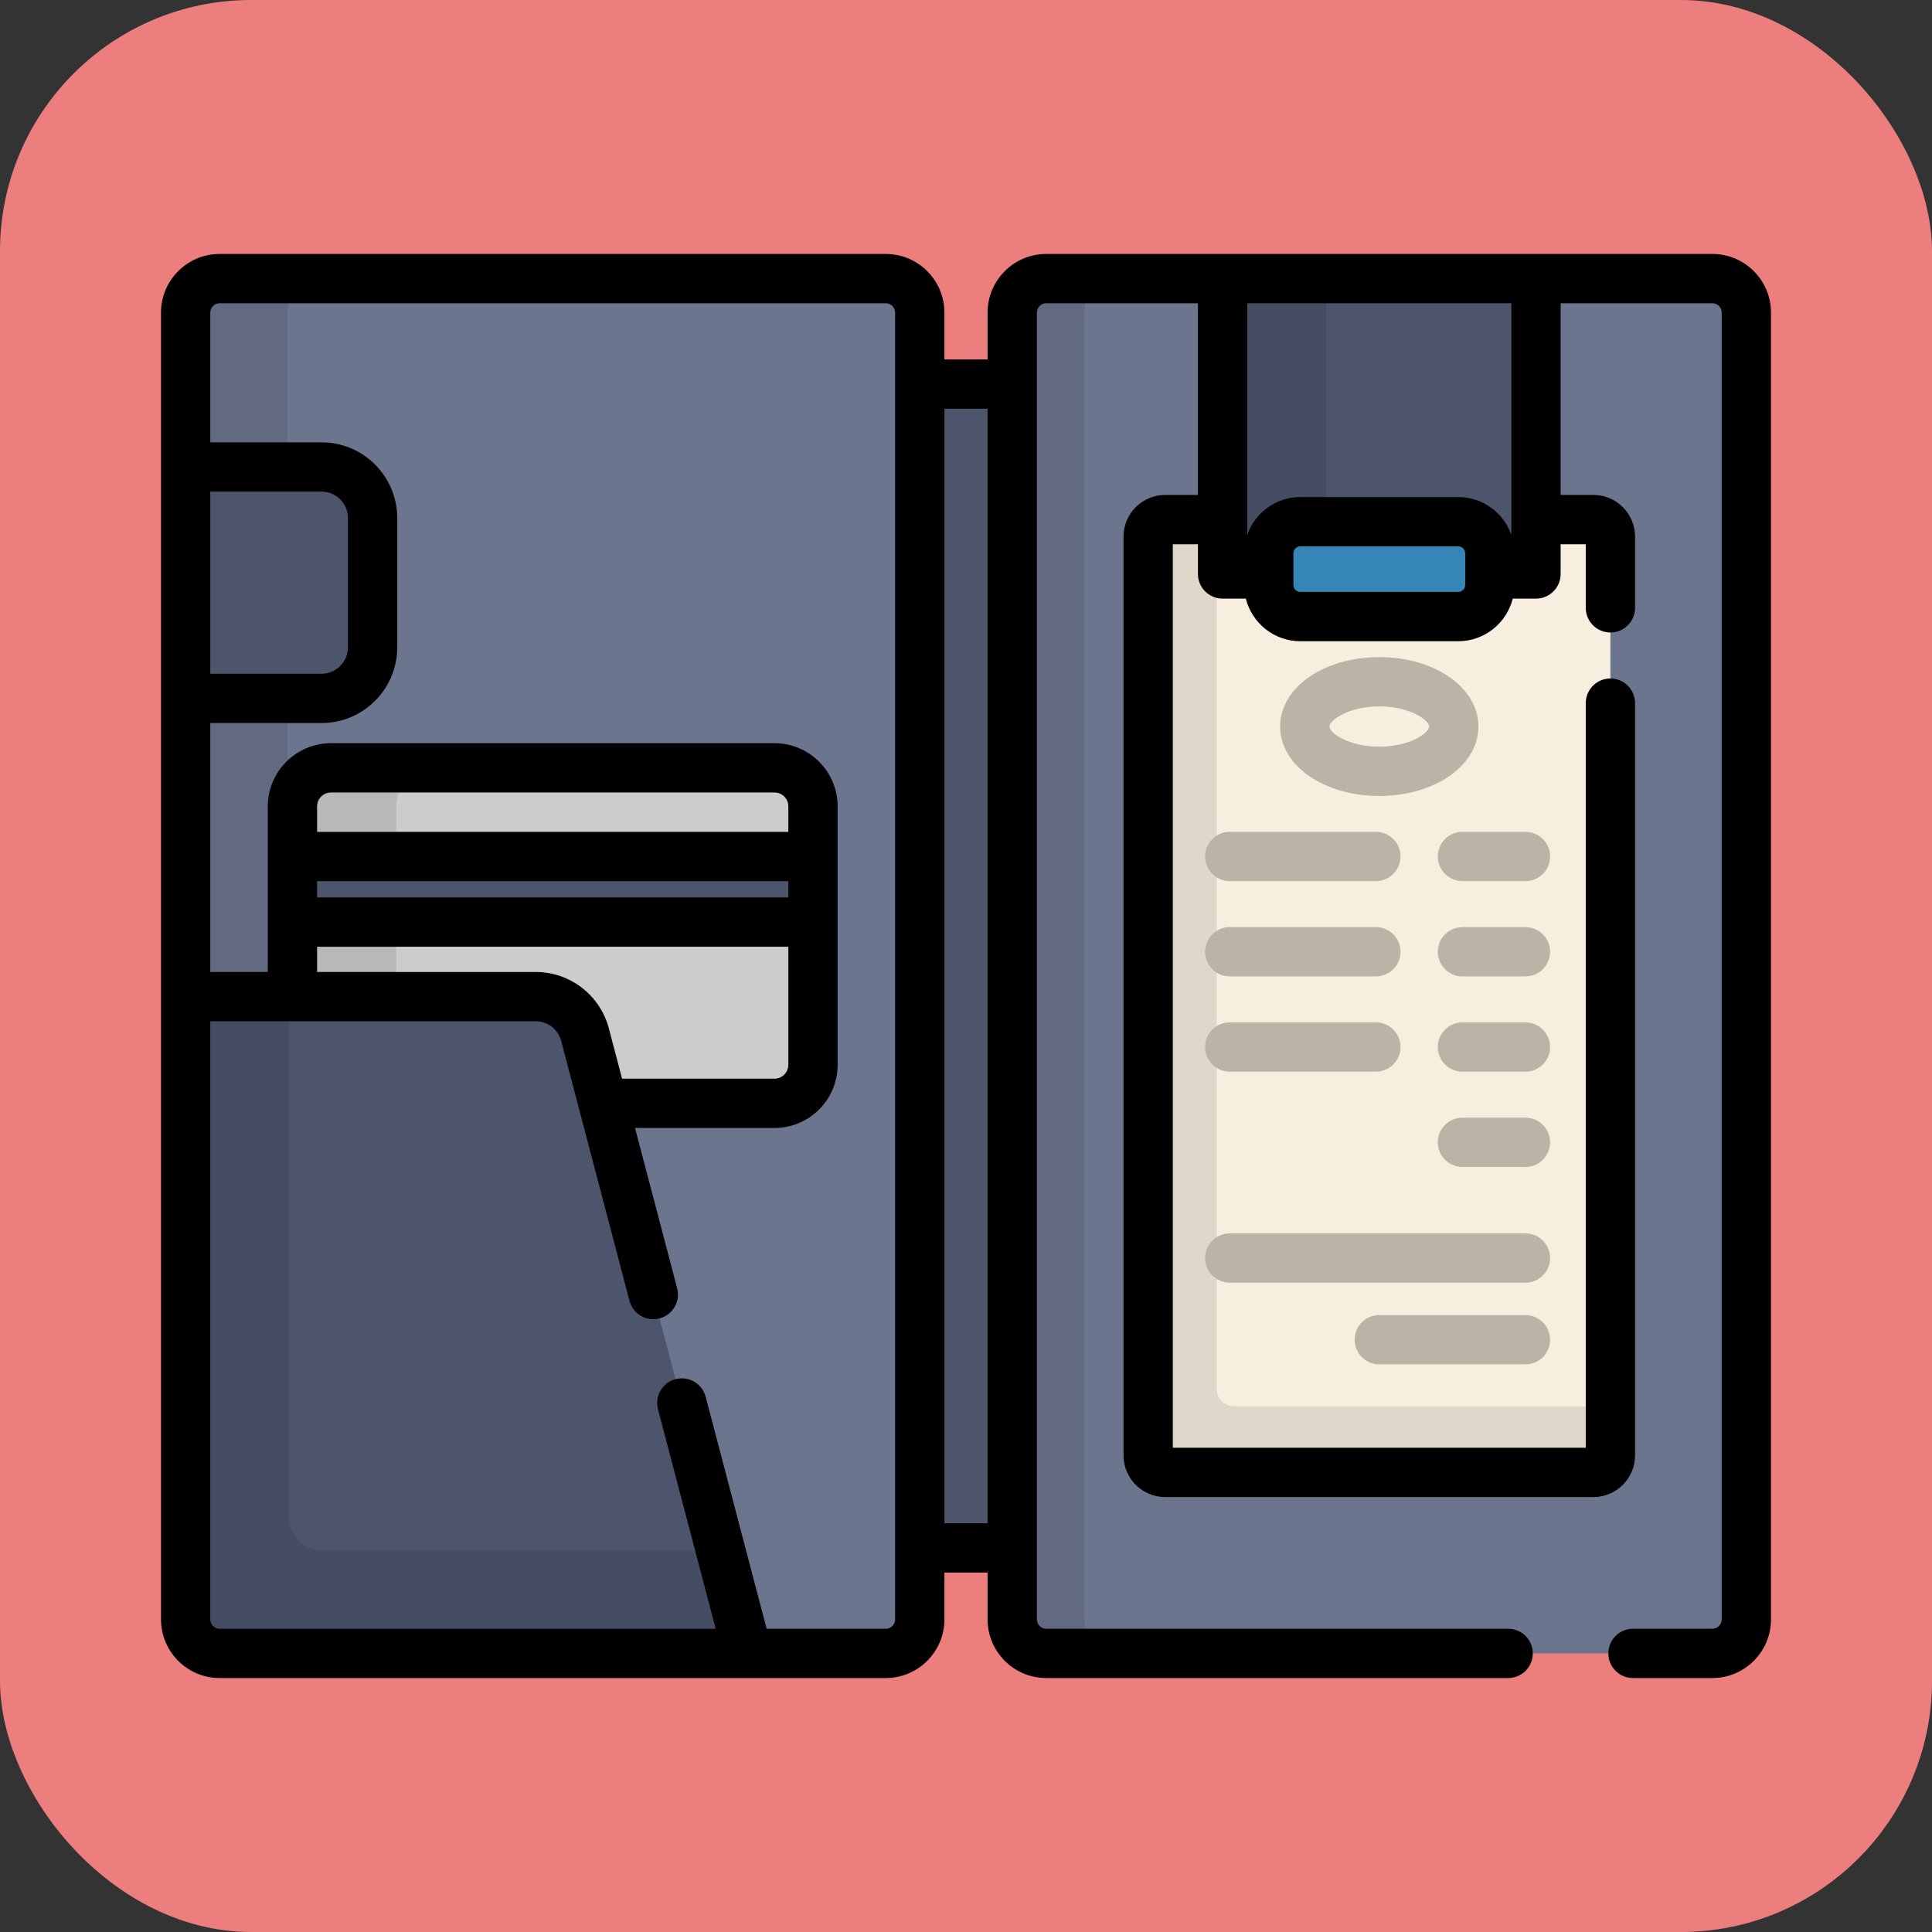
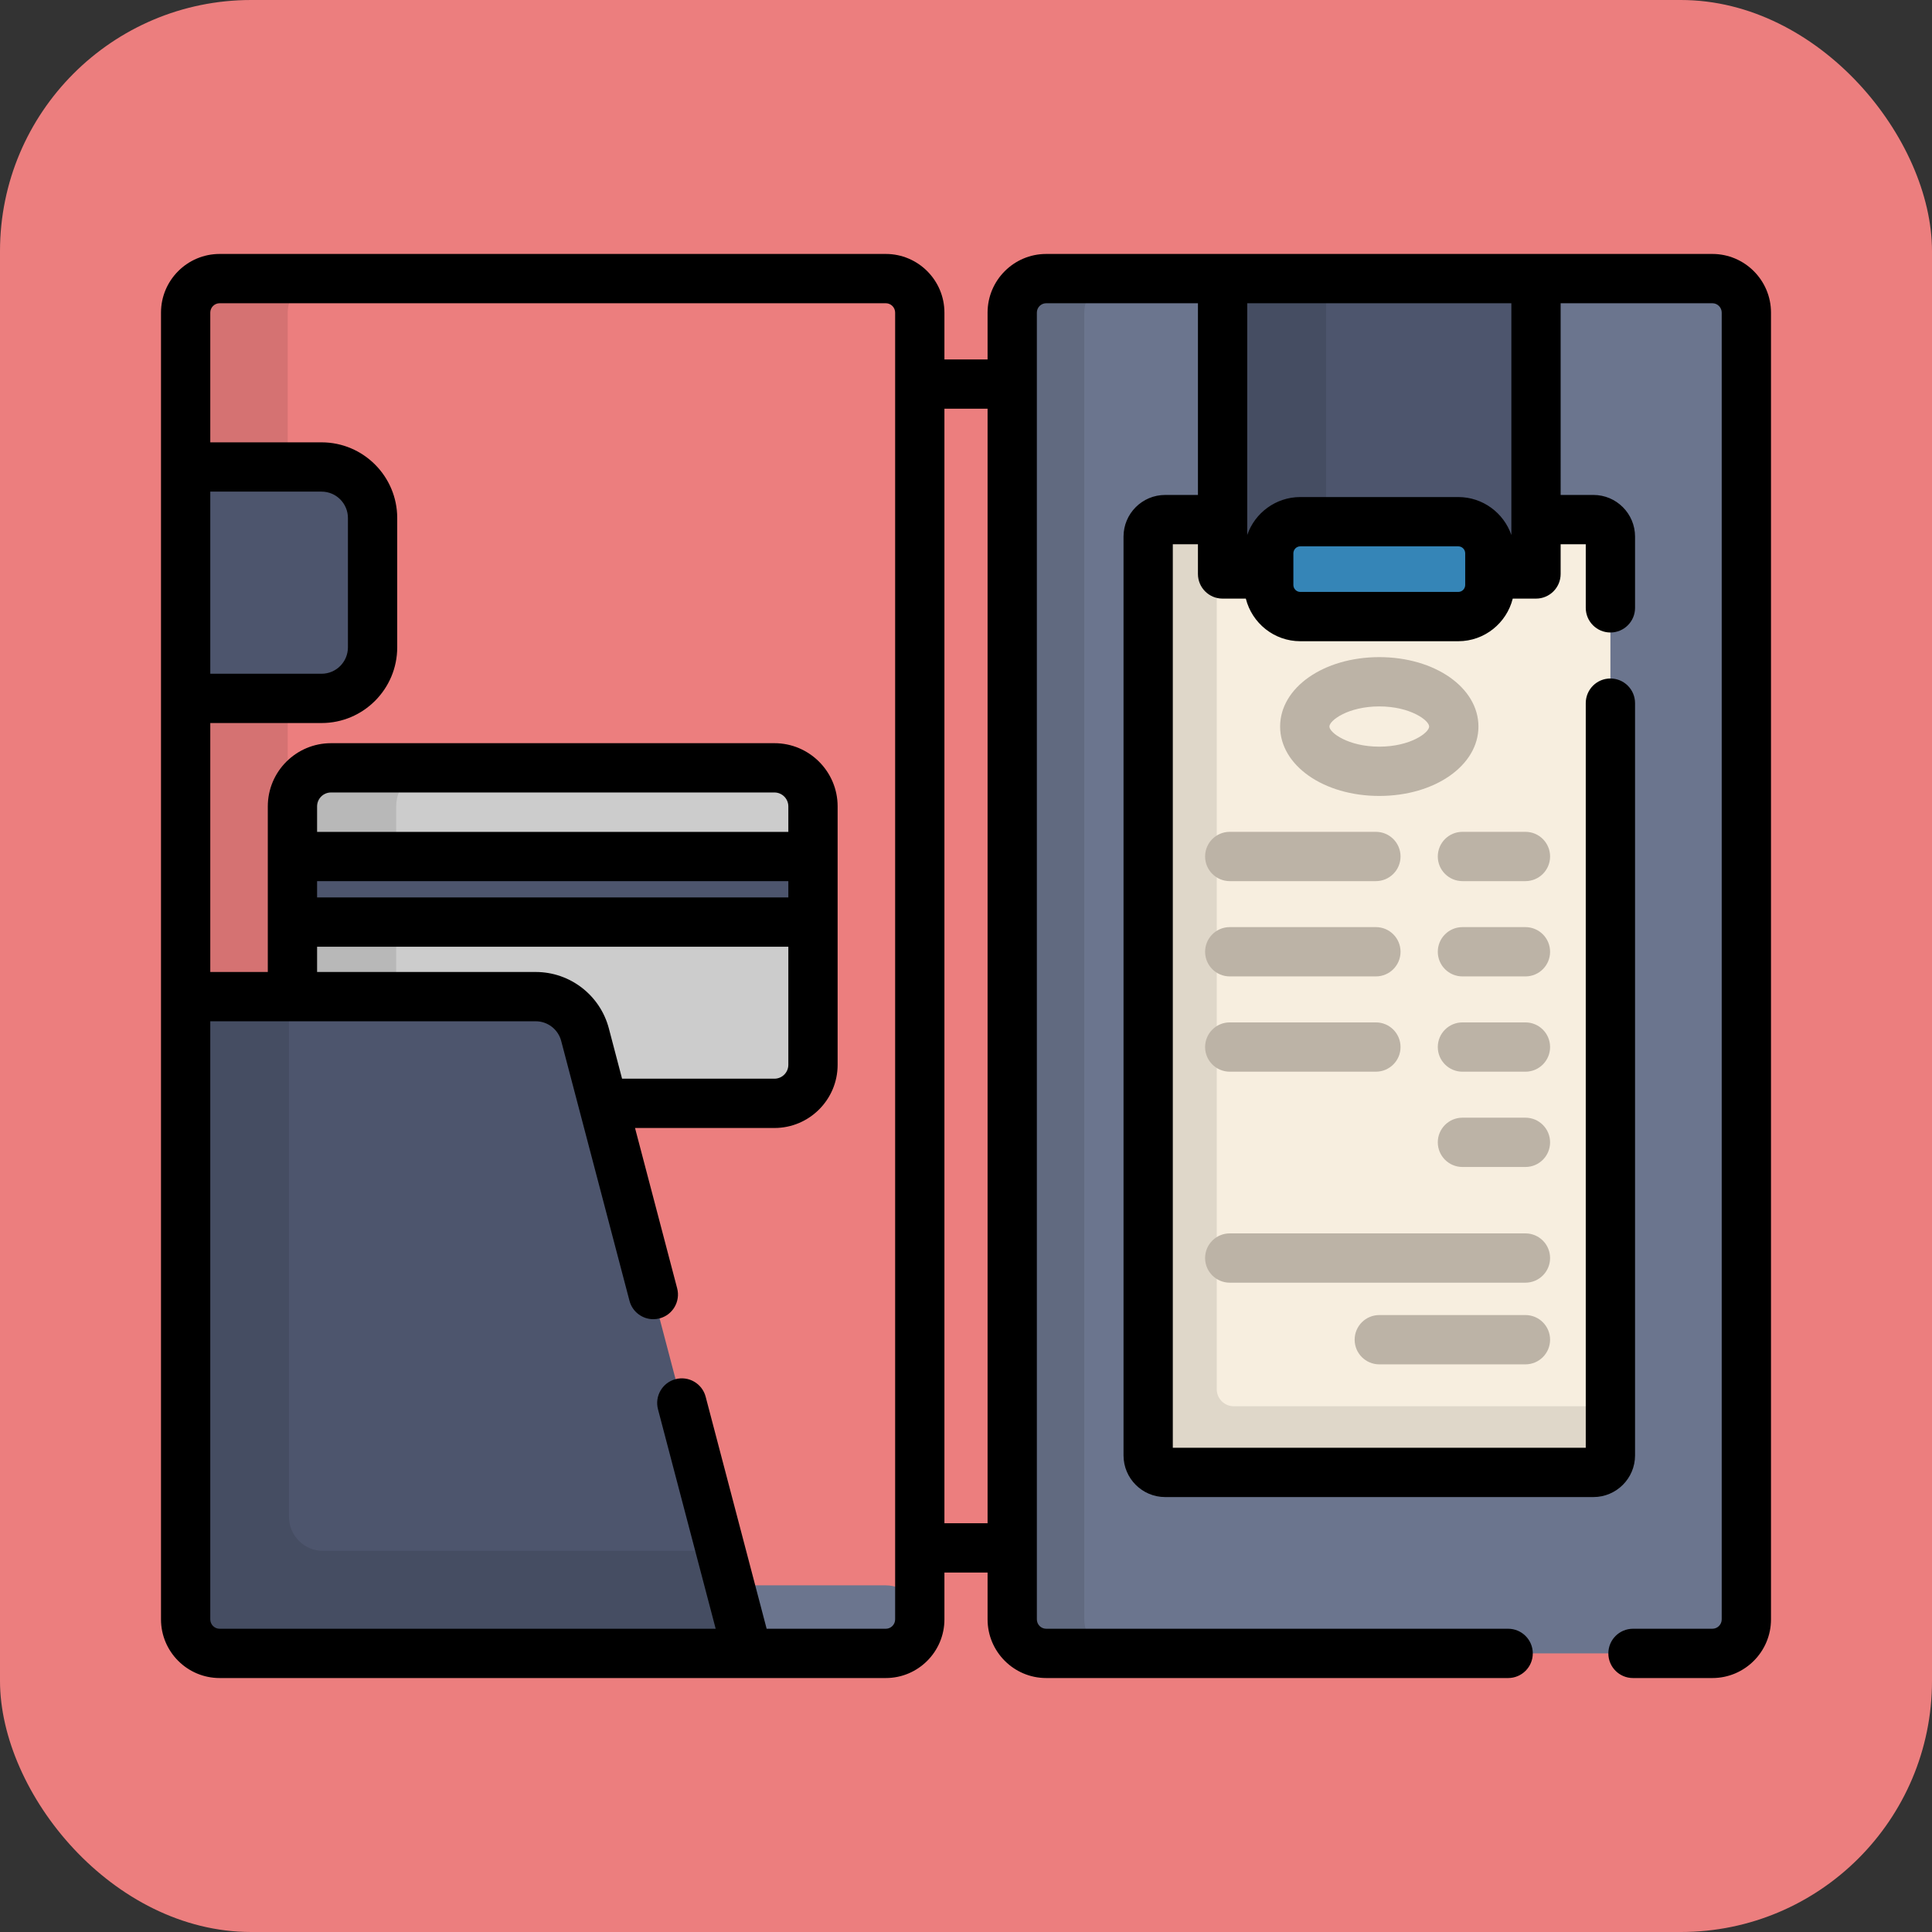
<svg xmlns="http://www.w3.org/2000/svg" version="1.1" id="Layer_1" viewBox="-51.2 -51.2 614.40 614.40" xml:space="preserve" width="800px" height="800px" fill="#000000">
  <rect x="-51.2" y="-51.2" width="614.40" height="614.40" fill="#333333" stroke="none" />
  <g id="SVGRepo_bgCarrier" stroke-width="0">
    <rect x="-51.2" y="-51.2" width="614.40" height="614.40" rx="79.872" fill="#ec7e7e" strokewidth="0" />
  </g>
  <g id="SVGRepo_tracerCarrier" stroke-linecap="round" stroke-linejoin="round" />
  <g id="SVGRepo_iconCarrier">
-     <rect x="241.371" y="70.944" style="fill:#4D556D;" width="29.257" height="370.103" />
-     <path style="fill:#6B758E;" d="M241.302,463.78c0,5.979-4.84,10.822-10.809,10.822H18.646c-5.97,0-10.809-4.843-10.809-10.822 V48.218c0-5.977,4.84-10.821,10.809-10.821h211.847c5.969,0,10.809,4.845,10.809,10.821V463.78z" />
+     <path style="fill:#6B758E;" d="M241.302,463.78c0,5.979-4.84,10.822-10.809,10.822H18.646c-5.97,0-10.809-4.843-10.809-10.822 c0-5.977,4.84-10.821,10.809-10.821h211.847c5.969,0,10.809,4.845,10.809,10.821V463.78z" />
    <path style="opacity:0.1;enable-background:new ;" d="M40.298,463.78V48.218c0-5.977,4.84-10.821,10.809-10.821H18.646 c-5.97,0-10.809,4.845-10.809,10.821v415.561c0,5.979,4.84,10.822,10.809,10.822h32.461 C45.138,474.601,40.298,469.758,40.298,463.78z" />
    <path style="fill:#6B758E;" d="M504.163,463.78c0,5.979-4.839,10.822-10.809,10.822H281.507c-5.971,0-10.809-4.843-10.809-10.822 V48.218c0-5.977,4.839-10.821,10.809-10.821h211.847c5.971,0,10.809,4.845,10.809,10.821L504.163,463.78L504.163,463.78z" />
    <path style="opacity:0.1;enable-background:new ;" d="M293.616,463.78V48.218c0-5.977,4.839-10.821,10.809-10.821h-22.919 c-5.971,0-10.809,4.845-10.809,10.821v415.561c0,5.979,4.839,10.822,10.809,10.822h22.919 C298.455,474.601,293.616,469.758,293.616,463.78z" />
    <path style="fill:#F7EEDF;" d="M460.93,411.638c0,2.987-2.419,5.408-5.405,5.408H319.336c-2.985,0-5.405-2.421-5.405-5.408V119.444 c0-2.987,2.419-5.409,5.405-5.409h136.188c2.985,0,5.405,2.421,5.405,5.409V411.638z" />
    <path style="opacity:0.1;enable-background:new ;" d="M341.15,396.005c-2.985,0-5.405-2.42-5.405-5.408v-276.56h-16.408 c-2.985,0-5.405,2.421-5.405,5.409v292.193c0,2.987,2.419,5.408,5.405,5.408h136.188c2.985,0,5.405-2.421,5.405-5.408v-15.634 H341.15z" />
    <path style="fill:#4D556D;" d="M51.071,97.307H7.837v73.589h43.235c8.953,0,16.213-7.268,16.213-16.234V113.54 C67.284,104.573,60.024,97.307,51.071,97.307z" />
    <path style="fill:#CCCCCC;" d="M207.339,287.414c0,6.774-5.49,12.263-12.261,12.263H54.063c-6.773,0-12.262-5.489-12.262-12.263 v-82.172c0-6.773,5.489-12.263,12.262-12.263h141.014c6.771,0,12.261,5.49,12.261,12.263v82.172H207.339z" />
    <path style="opacity:0.1;enable-background:new ;" d="M74.789,287.414v-82.172c0-6.773,5.489-12.263,12.262-12.263H54.063 c-6.773,0-12.262,5.49-12.262,12.263v82.172c0,6.774,5.489,12.263,12.262,12.263H87.05 C80.277,299.677,74.789,294.188,74.789,287.414z" />
    <g>
      <rect x="41.806" y="221.183" style="fill:#4D556D;" width="165.543" height="20.85" />
      <path style="fill:#4D556D;" d="M134.844,277.84c-1.875-7.132-8.314-12.101-15.679-12.101H7.837v198.039 c0,5.979,4.84,10.822,10.809,10.822h167.913L134.844,277.84z" />
    </g>
    <path style="opacity:0.1;enable-background:new ;" d="M51.516,441.991c-5.97,0-10.809-4.843-10.809-10.821V265.74H7.837v198.039 c0,5.979,4.84,10.822,10.809,10.822h167.913l-8.571-32.61H51.516z" />
    <g>
      <path style="fill:#BCB3A6;" d="M433.909,341.032h-94.034c-4.329,0-7.837,3.508-7.837,7.837s3.508,7.837,7.837,7.837h94.033 c4.329,0,7.837-3.508,7.837-7.837S438.236,341.032,433.909,341.032z" />
      <path style="fill:#BCB3A6;" d="M433.909,367.005h-46.477c-4.329,0-7.837,3.509-7.837,7.837c0,4.329,3.508,7.837,7.837,7.837h46.477 c4.329,0,7.837-3.508,7.837-7.837C441.745,370.513,438.236,367.005,433.909,367.005z" />
      <path style="fill:#BCB3A6;" d="M339.875,229.008h46.476c4.329,0,7.837-3.508,7.837-7.837c0-4.329-3.508-7.837-7.837-7.837h-46.476 c-4.329,0-7.837,3.508-7.837,7.837C332.038,225.499,335.546,229.008,339.875,229.008z" />
      <path style="fill:#BCB3A6;" d="M339.875,259.309h46.476c4.329,0,7.837-3.508,7.837-7.837c0-4.329-3.508-7.837-7.837-7.837h-46.476 c-4.329,0-7.837,3.508-7.837,7.837C332.038,255.801,335.546,259.309,339.875,259.309z" />
      <path style="fill:#BCB3A6;" d="M339.875,289.609h46.476c4.329,0,7.837-3.508,7.837-7.837s-3.508-7.837-7.837-7.837h-46.476 c-4.329,0-7.837,3.508-7.837,7.837S335.546,289.609,339.875,289.609z" />
      <path style="fill:#BCB3A6;" d="M413.874,229.008h20.035c4.329,0,7.837-3.508,7.837-7.837c0-4.329-3.508-7.837-7.837-7.837h-20.035 c-4.329,0-7.837,3.508-7.837,7.837C406.037,225.499,409.545,229.008,413.874,229.008z" />
      <path style="fill:#BCB3A6;" d="M433.909,243.636h-20.035c-4.329,0-7.837,3.508-7.837,7.837c0,4.329,3.508,7.837,7.837,7.837h20.035 c4.329,0,7.837-3.508,7.837-7.837C441.745,247.143,438.236,243.636,433.909,243.636z" />
      <path style="fill:#BCB3A6;" d="M433.909,273.936h-20.035c-4.329,0-7.837,3.508-7.837,7.837s3.508,7.837,7.837,7.837h20.035 c4.329,0,7.837-3.508,7.837-7.837C441.745,277.443,438.236,273.936,433.909,273.936z" />
      <path style="fill:#BCB3A6;" d="M433.909,304.239h-20.035c-4.329,0-7.837,3.508-7.837,7.837c0,4.329,3.508,7.837,7.837,7.837h20.035 c4.329,0,7.837-3.508,7.837-7.837C441.745,307.746,438.236,304.239,433.909,304.239z" />
      <path style="fill:#BCB3A6;" d="M387.43,201.919c-17.683,0-31.535-9.695-31.535-22.072c0-12.377,13.852-22.071,31.535-22.071 c17.682,0,31.533,9.695,31.533,22.071C418.963,192.225,405.112,201.919,387.43,201.919z M387.43,173.449 c-9.869,0-15.862,4.444-15.862,6.398c0,1.954,5.991,6.399,15.862,6.399c9.867,0,15.859-4.445,15.859-6.399 C403.29,177.893,397.298,173.449,387.43,173.449z" />
    </g>
    <rect x="337.596" y="37.397" style="fill:#4D556D;" width="99.673" height="93.936" />
    <rect x="337.596" y="37.397" style="opacity:0.1;enable-background:new ;" width="32.939" height="93.936" />
    <path style="fill:#3585B7;" d="M422.591,134.819c0,5.556-4.499,10.059-10.047,10.059h-50.226c-5.549,0-10.047-4.504-10.047-10.059 v-10.055c0-5.557,4.497-10.059,10.047-10.059h50.226c5.548,0,10.047,4.502,10.047,10.059V134.819z" />
    <path d="M493.354,29.56H281.507c-10.282,0-18.646,8.371-18.646,18.658v14.89h-13.723v-14.89c0-10.288-8.364-18.658-18.646-18.658 H18.646C8.364,29.56,0,37.931,0,48.218v415.561c0,10.288,8.364,18.659,18.646,18.659h211.847c10.282,0,18.646-8.371,18.646-18.659 v-14.89h13.723v14.89c0,10.288,8.364,18.659,18.646,18.659h146.9c4.329,0,7.837-3.508,7.837-7.837c0-4.329-3.508-7.837-7.837-7.837 H281.507c-1.638,0-2.973-1.339-2.973-2.985V48.218c0-1.646,1.333-2.984,2.973-2.984h48.253v60.966h-10.424 c-7.302,0-13.242,5.941-13.242,13.246v292.193c0,7.303,5.94,13.245,13.242,13.245h136.188c7.302,0,13.242-5.942,13.242-13.245 V172.406c0-4.329-3.508-7.837-7.837-7.837s-7.837,3.508-7.837,7.837v236.803H321.768V121.873h7.991v9.456 c0,4.329,3.508,7.837,7.837,7.837h7.393c1.948,7.771,8.966,13.55,17.328,13.55h50.226c8.361,0,15.38-5.779,17.328-13.55h7.393 c4.329,0,7.837-3.508,7.837-7.837v-9.456h7.991v20.233c0,4.329,3.508,7.837,7.837,7.837c4.329,0,7.837-3.508,7.837-7.837v-22.662 c0-7.304-5.939-13.246-13.242-13.246h-10.424V45.234h48.253c1.638,0,2.973,1.339,2.973,2.984v415.561 c0,1.646-1.333,2.985-2.973,2.985h-25.241c-4.329,0-7.837,3.508-7.837,7.837c0,4.329,3.508,7.837,7.837,7.837h25.241 c10.282,0,18.646-8.371,18.646-18.659V48.218C512,37.931,503.636,29.56,493.354,29.56z M15.673,105.144h35.398 c4.618,0,8.376,3.766,8.376,8.395v41.123c0,4.63-3.757,8.397-8.376,8.397H15.673V105.144z M233.466,463.78 c0,1.646-1.333,2.985-2.973,2.985h-37.891l-19.395-73.788c-1.099-4.186-5.382-6.684-9.571-5.588 c-4.186,1.101-6.687,5.385-5.587,9.571l18.348,69.804H18.646c-1.638,0-2.973-1.339-2.973-2.985V273.577h103.492 c3.8,0,7.131,2.573,8.1,6.256l21.721,82.642c0.925,3.518,4.099,5.847,7.573,5.847c0.659,0,1.33-0.084,1.997-0.259 c4.186-1.1,6.687-5.385,5.587-9.571l-13.398-50.977h44.332c11.082,0,20.098-9.016,20.098-20.1v-82.172 c0-11.083-9.015-20.1-20.098-20.1H54.063c-11.082,0-20.099,9.016-20.099,20.1v52.661H15.673v-79.171h35.398 c13.261,0,24.049-10.798,24.049-24.07V113.54c0-13.271-10.789-24.068-24.049-24.068H15.673V48.218c0-1.646,1.333-2.984,2.973-2.984 h211.847c1.638,0,2.973,1.339,2.973,2.984V463.78z M49.638,249.873h149.864v37.541c0,2.441-1.984,4.426-4.424,4.426h-48.451 l-4.203-15.991c-2.777-10.566-12.341-17.946-23.258-17.946H49.639v-8.03H49.638z M49.638,229.023h149.864v5.176H49.638V229.023z M199.502,213.349H49.638v-8.107c0-2.441,1.985-4.426,4.425-4.426h141.014c2.44,0,4.424,1.985,4.424,4.426v8.107H199.502z M262.861,433.217h-13.723V78.781h13.723V433.217z M414.754,134.819c0,1.226-0.992,2.223-2.21,2.223h-50.226 c-1.218,0-2.21-0.997-2.21-2.223v-10.055c0-1.226,0.992-2.222,2.21-2.222h50.226c1.218,0,2.21,0.997,2.21,2.222V134.819z M429.428,118.918c-2.429-7.001-9.071-12.049-16.883-12.049h-50.226c-7.813,0-14.454,5.048-16.883,12.049V45.234h83.994v73.684 H429.428z" />
  </g>
</svg>